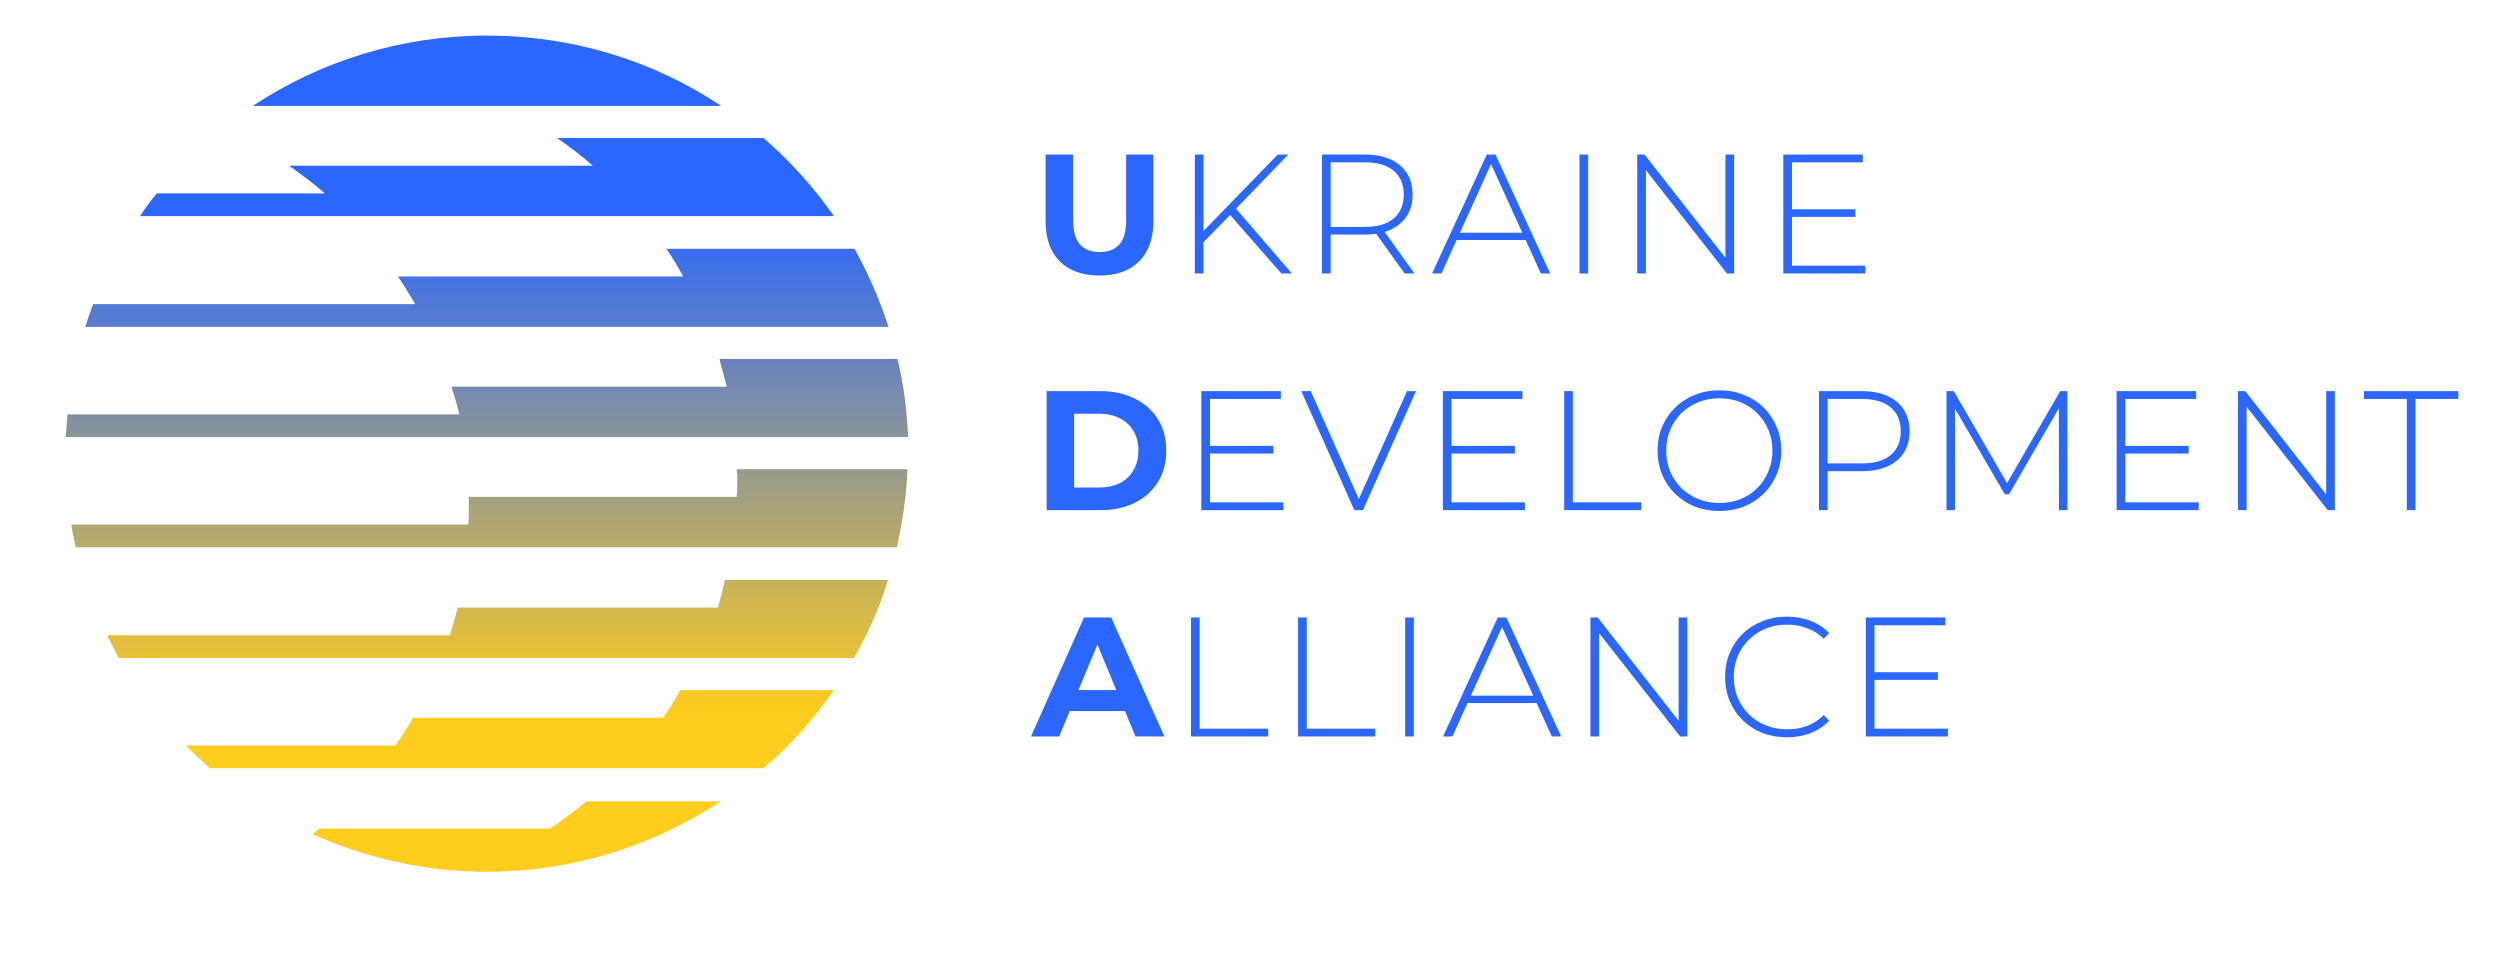
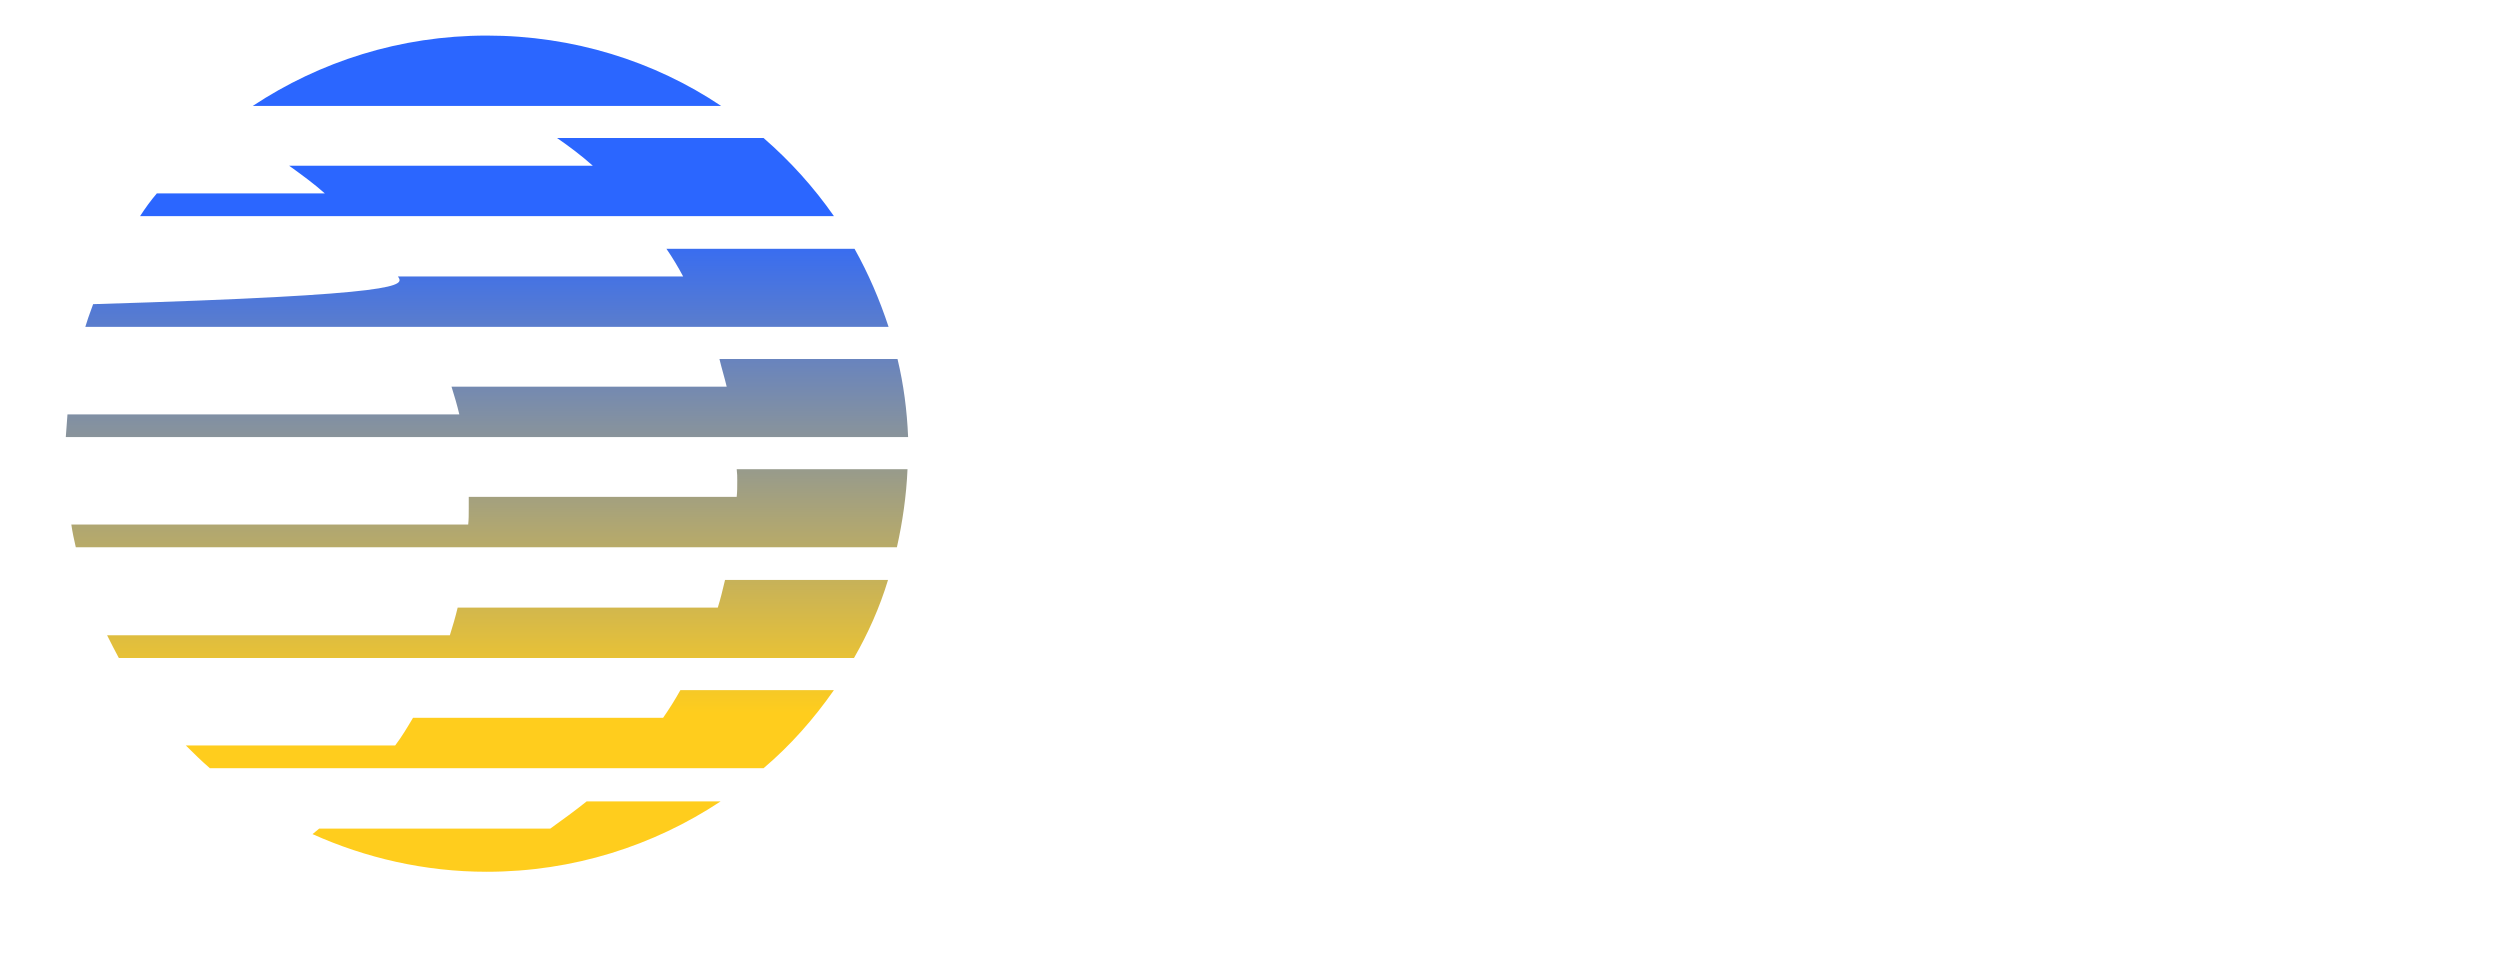
<svg xmlns="http://www.w3.org/2000/svg" width="243" height="94" viewBox="0 0 243 94" fill="none">
  <g clip-path="url(#clip0_1_636)">
-     <path fill-rule="evenodd" clip-rule="evenodd" d="M24.571 10.294C31.081 5.988 38.895 3.458 47.304 3.458C55.714 3.458 63.582 5.934 70.092 10.294L24.571 10.294ZM28.102 16.107L57.618 16.107C56.533 15.138 55.394 14.277 54.146 13.416L74.22 13.416C76.825 15.677 79.104 18.207 81.057 21.006L13.616 21.006C14.104 20.252 14.646 19.498 15.243 18.799L31.575 18.799C30.49 17.83 29.297 16.97 28.104 16.109L28.102 16.107ZM38.677 26.873L66.403 26.873C65.914 25.958 65.372 25.043 64.775 24.182H83.06C84.416 26.604 85.501 29.134 86.369 31.771L8.293 31.771C8.465 31.177 8.67 30.616 8.882 30.036L8.882 30.036C8.938 29.88 8.996 29.724 9.053 29.564L40.359 29.564C39.817 28.649 39.274 27.734 38.677 26.873ZM70.635 37.586H43.887C44.158 38.447 44.429 39.362 44.646 40.277L6.558 40.277C6.531 40.654 6.504 41.017 6.477 41.381C6.449 41.744 6.422 42.108 6.395 42.484L88.269 42.484C88.161 39.901 87.835 37.371 87.238 34.895H69.93C70.038 35.352 70.16 35.796 70.283 36.24L70.283 36.24L70.283 36.241L70.283 36.242C70.405 36.685 70.527 37.129 70.635 37.586ZM71.661 46.734C71.661 47.272 71.661 47.811 71.607 48.295H45.563V49.425C45.563 49.964 45.563 50.502 45.509 50.986L6.933 50.986C7.041 51.74 7.204 52.493 7.367 53.193L87.179 53.193C87.721 50.771 88.101 48.187 88.21 45.604L71.607 45.604C71.661 46.034 71.661 46.357 71.661 46.734ZM31.029 80.537L53.491 80.537C54.685 79.676 55.878 78.815 57.018 77.899H70.039C63.529 82.206 55.715 84.736 47.306 84.736C41.283 84.736 35.532 83.39 30.377 81.076C30.486 80.995 30.594 80.901 30.703 80.807C30.811 80.713 30.92 80.618 31.029 80.537ZM69.769 59.059H44.485C44.268 59.974 43.997 60.889 43.725 61.75L10.412 61.75L10.421 61.768L10.421 61.768C10.797 62.516 11.174 63.263 11.551 63.957L83.008 63.957C84.364 61.589 85.504 59.059 86.317 56.368L70.474 56.368L70.467 56.397C70.252 57.303 70.037 58.207 69.769 59.059ZM40.146 69.77L64.454 69.77C65.051 68.909 65.593 68.048 66.136 67.079L81.056 67.079C79.103 69.878 76.824 72.461 74.22 74.668L20.397 74.668C19.583 73.969 18.823 73.215 18.064 72.461H38.41C39.061 71.6 39.604 70.686 40.146 69.77Z" fill="url(#paint0_linear_1_636)" />
-     <path d="M106.87 26.782C105.229 26.782 103.946 26.325 103.021 25.411C102.095 24.497 101.633 23.192 101.633 21.495V15.019H104.309V21.396C104.309 22.498 104.535 23.291 104.986 23.775C105.438 24.26 106.071 24.502 106.886 24.502C107.701 24.502 108.335 24.26 108.786 23.775C109.238 23.291 109.464 22.498 109.464 21.396V15.019H112.107V21.495C112.107 23.192 111.644 24.497 110.719 25.411C109.794 26.325 108.511 26.782 106.87 26.782ZM116.866 23.66L116.833 22.602L124.201 15.019H125.226L120.071 20.355L119.592 20.868L116.866 23.66ZM116.139 26.584V15.019H116.982V26.584H116.139ZM124.548 26.584L119.344 20.636L119.922 20.025L125.572 26.584H124.548ZM128.499 26.584V15.019L132.645 15.019C133.615 15.019 134.446 15.174 135.14 15.482C135.834 15.79 136.368 16.236 136.742 16.82C137.117 17.393 137.304 18.092 137.304 18.918C137.304 19.722 137.117 20.416 136.742 21C136.368 21.573 135.834 22.019 135.14 22.338C134.446 22.646 133.615 22.8 132.645 22.8H128.961L129.341 22.404V26.584H128.499ZM136.528 26.584L133.521 22.387H134.479L137.486 26.584H136.528ZM129.341 22.454L128.961 22.057H132.645C133.89 22.057 134.832 21.782 135.47 21.231C136.12 20.68 136.445 19.909 136.445 18.918C136.445 17.916 136.12 17.145 135.47 16.605C134.832 16.055 133.89 15.779 132.645 15.779L128.961 15.779L129.341 15.366V22.454ZM139.199 26.584L144.519 15.019H145.362L150.681 26.584H149.773L144.75 15.548H145.114L140.108 26.584H139.199ZM141.149 23.329L141.43 22.619H148.352L148.633 23.329H141.149ZM153.524 26.584V15.019H154.367V26.584H153.524ZM159.14 26.584V15.019H159.85L168.094 25.543H167.714V15.019H168.557V26.584H167.863L159.602 16.06H159.982V26.584H159.14ZM174.082 20.339H180.343V21.082H174.082V20.339ZM174.181 25.824H181.318V26.584L173.338 26.584V15.019L181.07 15.019V15.779L174.181 15.779V25.824ZM101.732 49.584V38.019H106.985C108.241 38.019 109.348 38.262 110.306 38.746C111.264 39.22 112.013 39.886 112.553 40.745C113.093 41.604 113.362 42.623 113.362 43.801C113.362 44.969 113.093 45.988 112.553 46.858C112.013 47.717 111.264 48.389 110.306 48.873C109.348 49.347 108.241 49.584 106.985 49.584H101.732ZM104.408 47.386H106.853C107.624 47.386 108.291 47.243 108.852 46.957C109.425 46.66 109.866 46.241 110.174 45.701C110.493 45.162 110.653 44.529 110.653 43.801C110.653 43.064 110.493 42.43 110.174 41.902C109.866 41.362 109.425 40.949 108.852 40.663C108.291 40.365 107.624 40.217 106.853 40.217H104.408V47.386ZM117.512 43.339L123.773 43.339V44.082L117.512 44.082V43.339ZM117.611 48.824L124.748 48.824V49.584L116.768 49.584V38.019H124.5V38.779H117.611V48.824ZM131.64 49.584L126.486 38.019H127.411L132.334 49.072H131.822L136.761 38.019H137.637L132.482 49.584H131.64ZM140.988 43.339H147.25V44.082H140.988V43.339ZM141.088 48.824H148.224V49.584H140.245V38.019H147.977V38.779H141.088V48.824ZM152.04 49.584V38.019H152.882V48.824H159.54V49.584H152.04ZM167.128 49.666C166.269 49.666 165.47 49.523 164.732 49.237C164.005 48.939 163.367 48.526 162.816 47.998C162.276 47.458 161.858 46.836 161.56 46.131C161.263 45.415 161.114 44.639 161.114 43.801C161.114 42.965 161.263 42.194 161.56 41.489C161.858 40.773 162.276 40.151 162.816 39.622C163.367 39.082 164.005 38.669 164.732 38.383C165.47 38.085 166.269 37.937 167.128 37.937C167.987 37.937 168.78 38.085 169.507 38.383C170.245 38.669 170.884 39.077 171.423 39.605C171.963 40.134 172.381 40.756 172.679 41.472C172.987 42.177 173.141 42.953 173.141 43.801C173.141 44.65 172.987 45.432 172.679 46.148C172.381 46.852 171.963 47.469 171.423 47.998C170.884 48.526 170.245 48.939 169.507 49.237C168.78 49.523 167.987 49.666 167.128 49.666ZM167.128 48.89C167.866 48.89 168.549 48.763 169.176 48.51C169.804 48.257 170.349 47.899 170.812 47.436C171.275 46.974 171.632 46.434 171.886 45.817C172.15 45.2 172.282 44.529 172.282 43.801C172.282 43.064 172.15 42.392 171.886 41.786C171.632 41.169 171.275 40.63 170.812 40.167C170.349 39.705 169.804 39.346 169.176 39.093C168.549 38.84 167.866 38.713 167.128 38.713C166.39 38.713 165.707 38.84 165.079 39.093C164.452 39.346 163.901 39.705 163.427 40.167C162.965 40.63 162.601 41.169 162.337 41.786C162.084 42.392 161.957 43.064 161.957 43.801C161.957 44.529 162.084 45.2 162.337 45.817C162.601 46.434 162.965 46.974 163.427 47.436C163.901 47.899 164.452 48.257 165.079 48.51C165.707 48.763 166.39 48.89 167.128 48.89ZM176.807 49.584V38.019H180.954C181.923 38.019 182.754 38.173 183.448 38.482C184.142 38.79 184.676 39.236 185.051 39.82C185.425 40.393 185.613 41.092 185.613 41.918C185.613 42.722 185.425 43.416 185.051 44C184.676 44.584 184.142 45.03 183.448 45.338C182.754 45.646 181.923 45.8 180.954 45.8H177.27L177.65 45.404V49.584H176.807ZM177.65 45.454L177.27 45.041H180.954C182.198 45.041 183.14 44.771 183.779 44.231C184.429 43.68 184.753 42.909 184.753 41.918C184.753 40.916 184.429 40.145 183.779 39.605C183.14 39.055 182.198 38.779 180.954 38.779H177.27L177.65 38.366V45.454ZM189.199 49.584V38.019H189.909L195.278 47.287H194.898L200.251 38.019H200.945L200.961 49.584H200.135L200.119 39.291H200.35L195.278 48.047H194.865L189.777 39.291H190.025V49.584H189.199ZM206.48 43.339L212.741 43.339V44.082L206.48 44.082V43.339ZM206.579 48.824L213.716 48.824V49.584L205.737 49.584V38.019H213.468V38.779H206.579V48.824ZM217.532 49.584V38.019H218.242L226.486 48.543H226.106V38.019H226.948V49.584H226.254L217.994 39.06H218.374V49.584H217.532ZM233.944 49.584V38.779H229.781V38.019H238.95V38.779H234.786V49.584H233.944ZM100.212 71.584L105.366 60.019H108.01L113.181 71.584H110.372L106.143 61.374H107.2L102.954 71.584H100.212ZM102.789 69.106L103.5 67.074H109.447L110.174 69.106H102.789ZM115.768 71.584L115.768 60.019H116.611L116.611 70.824H123.269V71.584H115.768ZM126.175 71.584L126.175 60.019H127.018L127.018 70.824H133.676V71.584H126.175ZM136.583 71.584V60.019H137.425V71.584H136.583ZM140.266 71.584L145.585 60.019H146.428L151.747 71.584H150.839L145.816 60.548H146.18L141.174 71.584H140.266ZM142.215 68.329L142.496 67.619H149.418L149.699 68.329H142.215ZM154.59 71.584V60.019H155.301L163.544 70.543H163.164V60.019H164.007V71.584H163.313L155.053 61.06H155.433V71.584H154.59ZM173.679 71.666C172.82 71.666 172.021 71.523 171.283 71.237C170.557 70.939 169.923 70.526 169.384 69.998C168.844 69.469 168.425 68.852 168.128 68.147C167.831 67.432 167.682 66.65 167.682 65.802C167.682 64.954 167.831 64.177 168.128 63.472C168.425 62.756 168.844 62.134 169.384 61.605C169.934 61.077 170.573 60.669 171.3 60.383C172.027 60.085 172.82 59.937 173.679 59.937C174.494 59.937 175.254 60.069 175.959 60.333C176.675 60.598 177.286 61 177.793 61.539L177.264 62.084C176.768 61.6 176.218 61.253 175.612 61.044C175.017 60.823 174.384 60.713 173.712 60.713C172.974 60.713 172.286 60.84 171.647 61.093C171.019 61.346 170.468 61.705 169.995 62.167C169.532 62.63 169.169 63.169 168.904 63.786C168.651 64.403 168.524 65.075 168.524 65.802C168.524 66.528 168.651 67.2 168.904 67.817C169.169 68.434 169.532 68.974 169.995 69.436C170.468 69.899 171.019 70.257 171.647 70.51C172.286 70.763 172.974 70.89 173.712 70.89C174.384 70.89 175.017 70.785 175.612 70.576C176.218 70.356 176.768 69.998 177.264 69.502L177.793 70.047C177.286 70.587 176.675 70.995 175.959 71.27C175.254 71.534 174.494 71.666 173.679 71.666ZM182.101 65.339H188.363V66.082H182.101V65.339ZM182.201 70.824H189.337V71.584H181.358V60.019H189.09V60.779H182.201V70.824Z" fill="#2B66FF" />
+     <path fill-rule="evenodd" clip-rule="evenodd" d="M24.571 10.294C31.081 5.988 38.895 3.458 47.304 3.458C55.714 3.458 63.582 5.934 70.092 10.294L24.571 10.294ZM28.102 16.107L57.618 16.107C56.533 15.138 55.394 14.277 54.146 13.416L74.22 13.416C76.825 15.677 79.104 18.207 81.057 21.006L13.616 21.006C14.104 20.252 14.646 19.498 15.243 18.799L31.575 18.799C30.49 17.83 29.297 16.97 28.104 16.109L28.102 16.107ZM38.677 26.873L66.403 26.873C65.914 25.958 65.372 25.043 64.775 24.182H83.06C84.416 26.604 85.501 29.134 86.369 31.771L8.293 31.771C8.465 31.177 8.67 30.616 8.882 30.036L8.882 30.036C8.938 29.88 8.996 29.724 9.053 29.564C39.817 28.649 39.274 27.734 38.677 26.873ZM70.635 37.586H43.887C44.158 38.447 44.429 39.362 44.646 40.277L6.558 40.277C6.531 40.654 6.504 41.017 6.477 41.381C6.449 41.744 6.422 42.108 6.395 42.484L88.269 42.484C88.161 39.901 87.835 37.371 87.238 34.895H69.93C70.038 35.352 70.16 35.796 70.283 36.24L70.283 36.24L70.283 36.241L70.283 36.242C70.405 36.685 70.527 37.129 70.635 37.586ZM71.661 46.734C71.661 47.272 71.661 47.811 71.607 48.295H45.563V49.425C45.563 49.964 45.563 50.502 45.509 50.986L6.933 50.986C7.041 51.74 7.204 52.493 7.367 53.193L87.179 53.193C87.721 50.771 88.101 48.187 88.21 45.604L71.607 45.604C71.661 46.034 71.661 46.357 71.661 46.734ZM31.029 80.537L53.491 80.537C54.685 79.676 55.878 78.815 57.018 77.899H70.039C63.529 82.206 55.715 84.736 47.306 84.736C41.283 84.736 35.532 83.39 30.377 81.076C30.486 80.995 30.594 80.901 30.703 80.807C30.811 80.713 30.92 80.618 31.029 80.537ZM69.769 59.059H44.485C44.268 59.974 43.997 60.889 43.725 61.75L10.412 61.75L10.421 61.768L10.421 61.768C10.797 62.516 11.174 63.263 11.551 63.957L83.008 63.957C84.364 61.589 85.504 59.059 86.317 56.368L70.474 56.368L70.467 56.397C70.252 57.303 70.037 58.207 69.769 59.059ZM40.146 69.77L64.454 69.77C65.051 68.909 65.593 68.048 66.136 67.079L81.056 67.079C79.103 69.878 76.824 72.461 74.22 74.668L20.397 74.668C19.583 73.969 18.823 73.215 18.064 72.461H38.41C39.061 71.6 39.604 70.686 40.146 69.77Z" fill="url(#paint0_linear_1_636)" />
  </g>
  <defs>
    <linearGradient id="paint0_linear_1_636" x1="47.332" y1="3.458" x2="47.332" y2="84.735" gradientUnits="userSpaceOnUse">
      <stop offset="0.215" stop-color="#2B66FF" />
      <stop offset="0.81" stop-color="#FFCD1D" />
    </linearGradient>
    <clipPath id="clip0_1_636">
      <rect width="241.551" height="93.03" fill="white" transform="translate(0.976 0.485)" />
    </clipPath>
  </defs>
</svg>